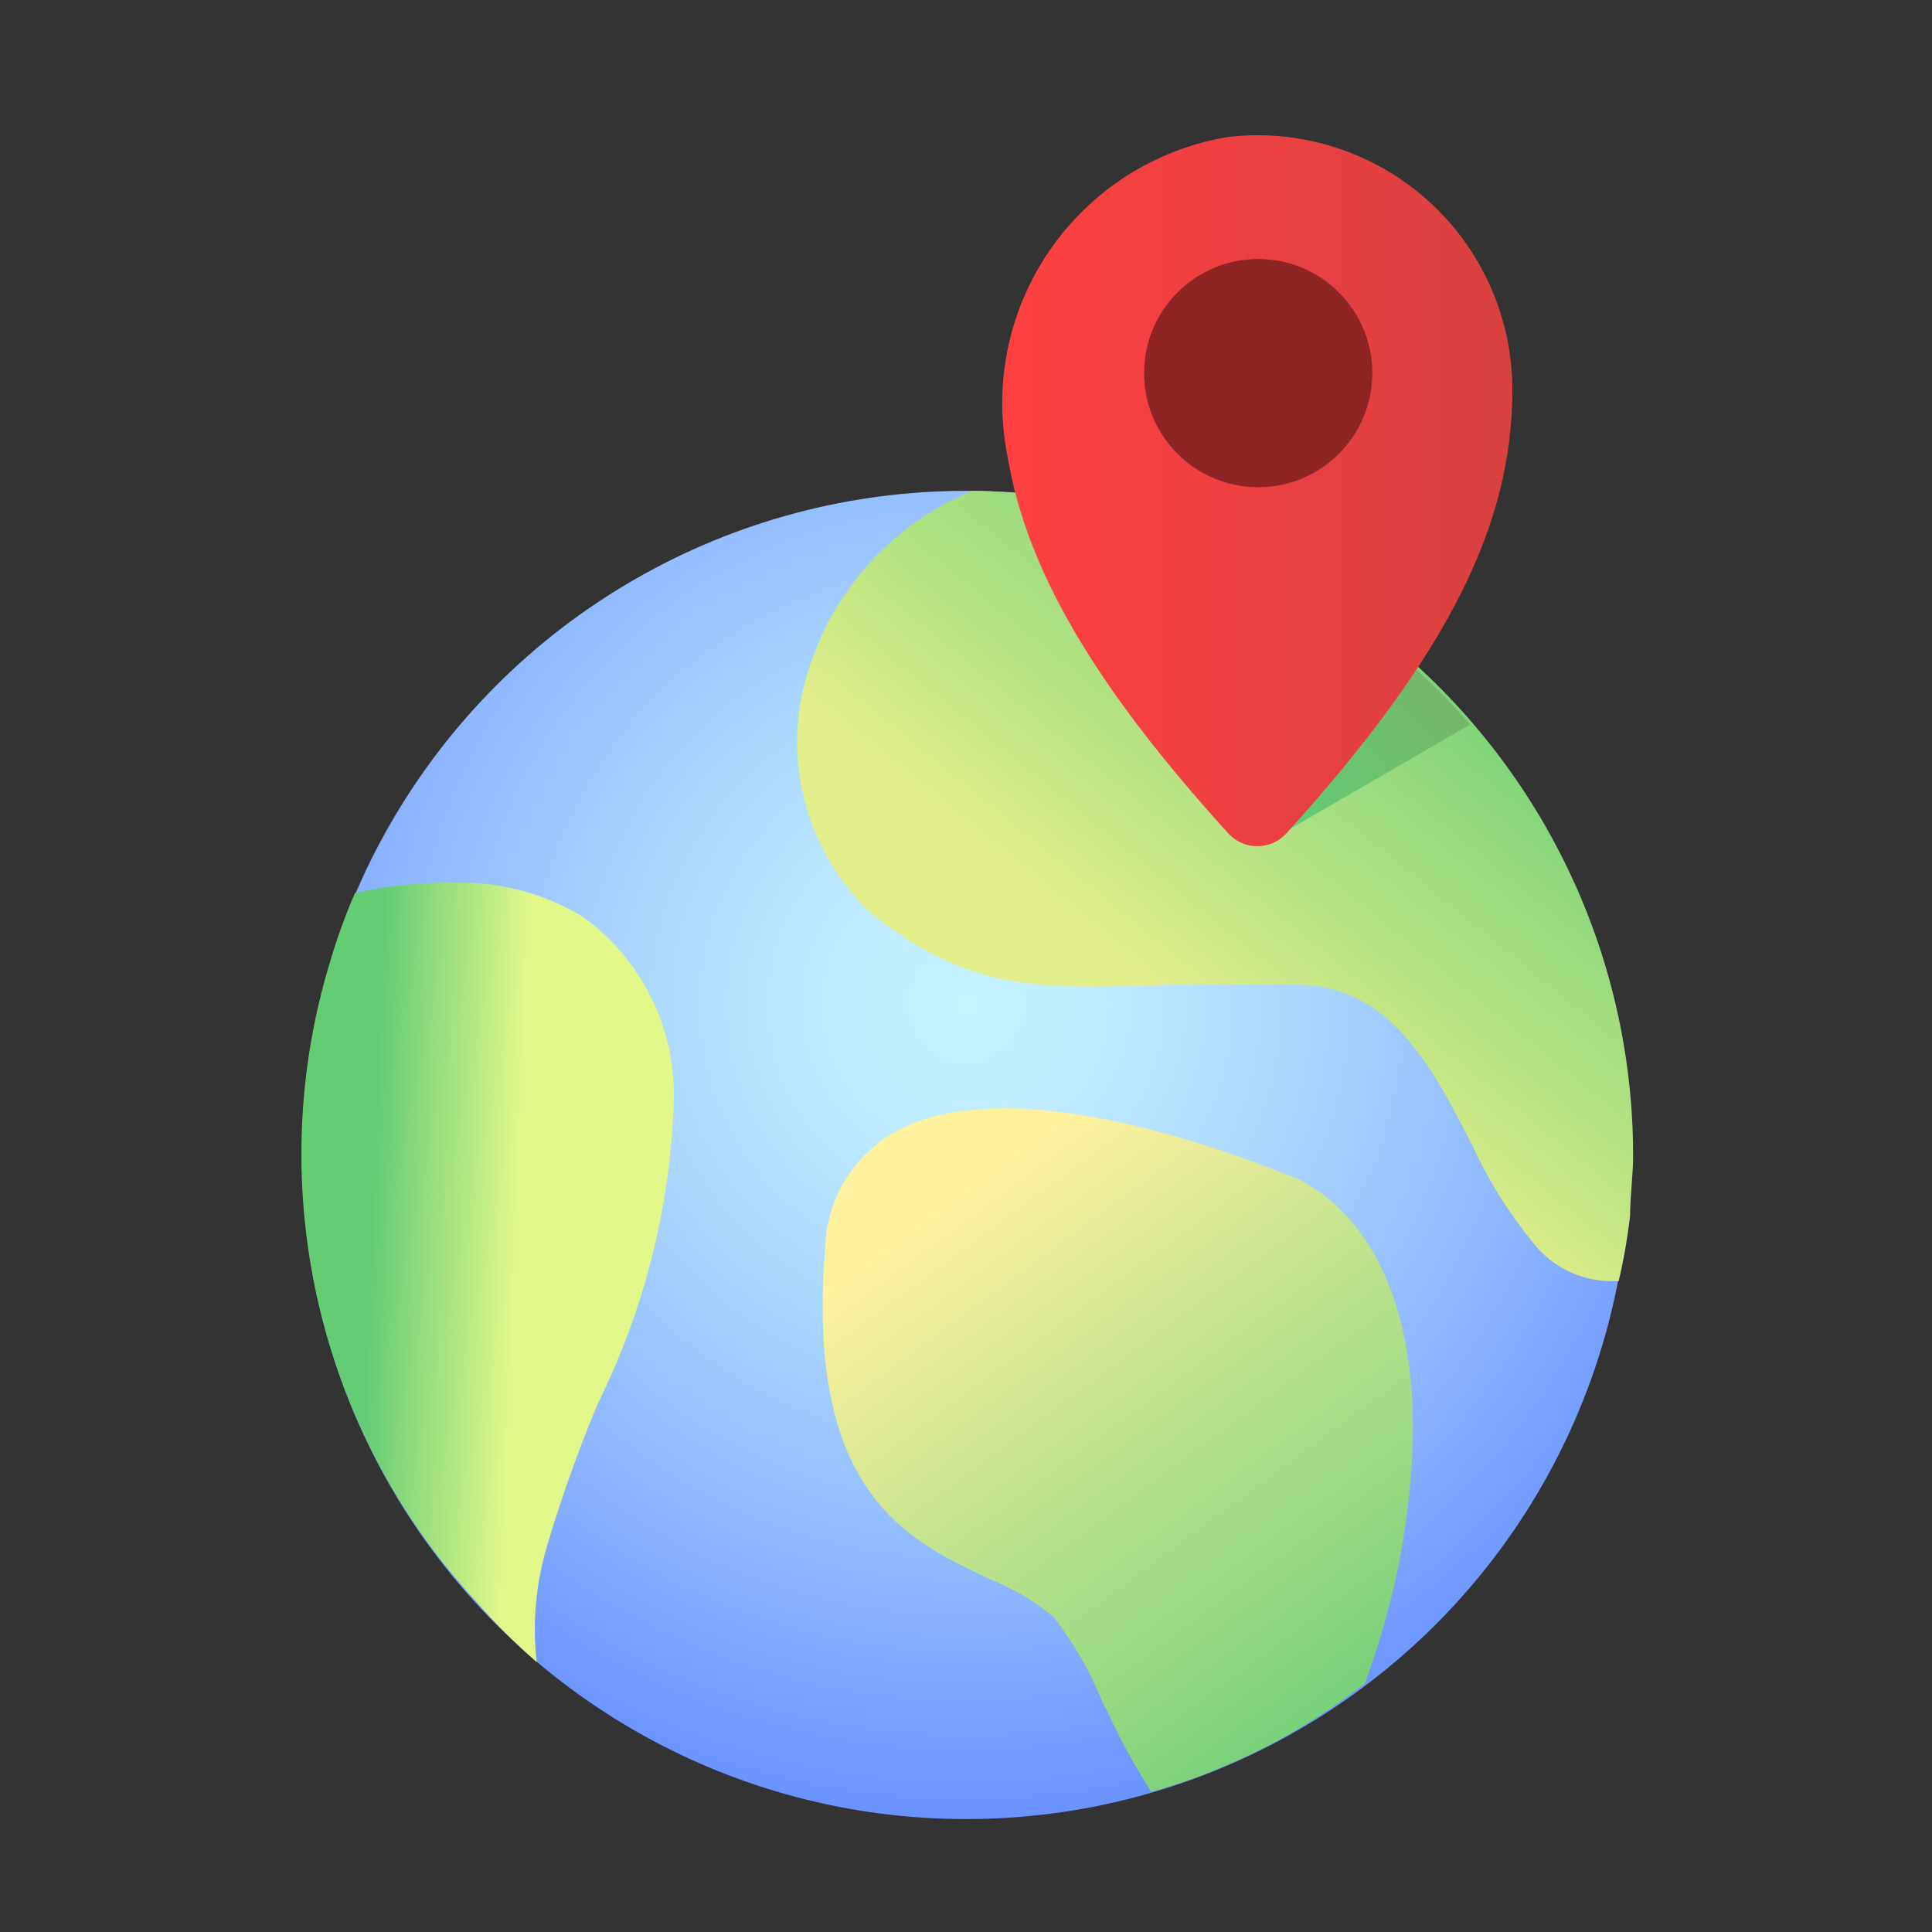
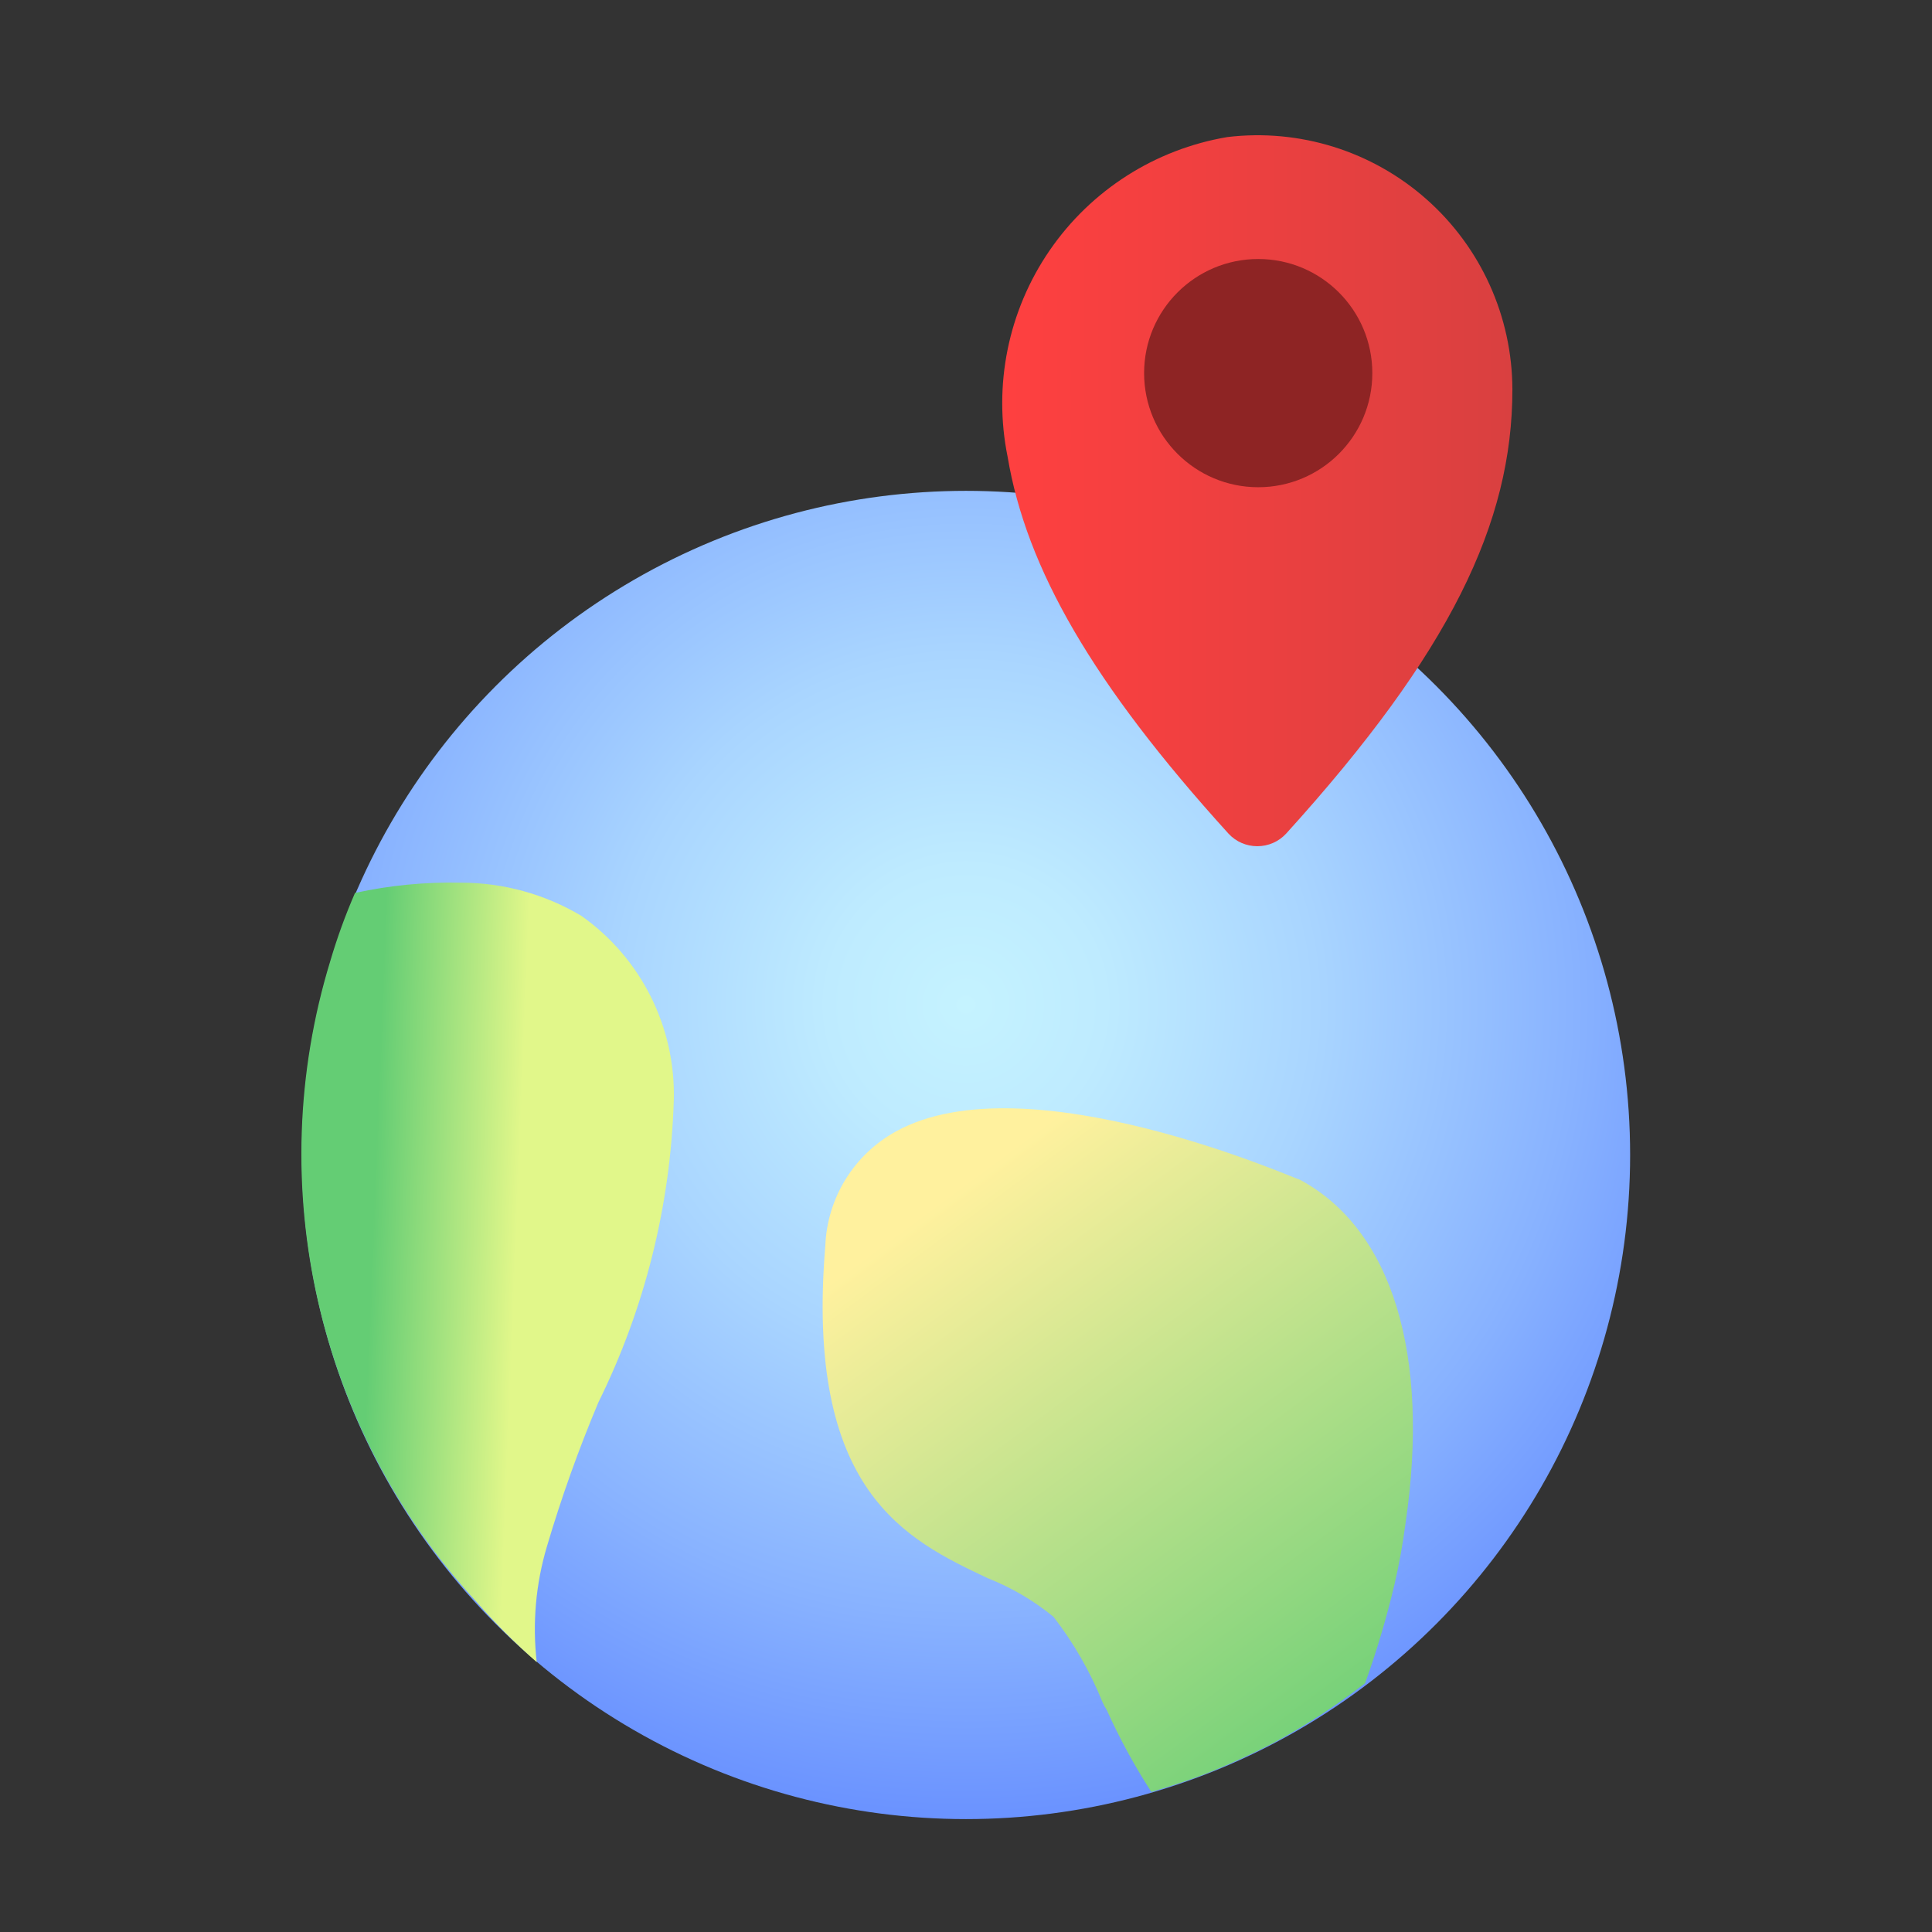
<svg xmlns="http://www.w3.org/2000/svg" viewBox="0 0 32 32" version="1.1">
  <rect x="0" y="0" width="32" height="32" fill="#333333" stroke="none" />
  <title>crm_win_tab_territoryfeedback_on</title>
  <defs>
    <radialGradient cx="50%" cy="38.727%" fx="50%" fy="38.727%" r="61.182%" id="radialGradient-1">
      <stop stop-color="#C5F3FF" offset="0%" />
      <stop stop-color="#BEEBFF" offset="17%" />
      <stop stop-color="#A9D5FF" offset="43%" />
      <stop stop-color="#88B2FF" offset="75%" />
      <stop stop-color="#6A92FF" offset="100%" />
    </radialGradient>
    <linearGradient x1="45.042%" y1="63.483%" x2="87.073%" y2="15.831%" id="linearGradient-2">
      <stop stop-color="#E1EE8A" offset="0%" />
      <stop stop-color="#64CD74" offset="100%" />
    </linearGradient>
    <linearGradient x1="114.493%" y1="-16.541%" x2="2.029%" y2="81.254%" id="linearGradient-3">
      <stop stop-color="#7AB064" offset="0%" />
      <stop stop-color="#64CD74" offset="100%" />
    </linearGradient>
    <linearGradient x1="61.152%" y1="50.743%" x2="26.587%" y2="48.187%" id="linearGradient-4">
      <stop stop-color="#E1F78A" offset="0%" />
      <stop stop-color="#64CD74" offset="100%" />
    </linearGradient>
    <linearGradient x1="33.729%" y1="11.864%" x2="89.544%" y2="100.53%" id="linearGradient-5">
      <stop stop-color="#FFF19E" offset="0%" />
      <stop stop-color="#64CD74" offset="100%" />
    </linearGradient>
    <linearGradient x1="0.353%" y1="50.015%" x2="100%" y2="50.015%" id="linearGradient-6">
      <stop stop-color="#FF4040" offset="0%" />
      <stop stop-color="#D94040" offset="100%" />
    </linearGradient>
  </defs>
  <g id="Page-1" stroke="none" stroke-width="1" fill="none" fill-rule="evenodd">
    <g id="Windows-Tabs" transform="translate(-548, -165)">
      <g id="crm_win_tab_territoryfeedback_on" transform="translate(548, 165)">
-         <rect id="Rectangle" x="0" y="0" width="32" height="32" />
        <circle id="Oval" fill="url(#radialGradient-1)" fill-rule="nonzero" cx="16" cy="19.13" r="11" />
-         <path d="M18.77,8.49 C17.898,8.262 17.001,8.141 16.1,8.13 C15.247,8.481 14.516,9.075 14,9.84 C13.784,10.15 13.61,10.486 13.48,10.84 C12.891,12.32 13.259,14.009 14.41,15.11 C16.05,16.42 17.16,16.39 19.36,16.31 C19.96,16.31 20.65,16.31 21.47,16.31 C23.02,16.31 23.72,17.67 24.39,18.98 C24.654,19.554 24.99,20.091 25.39,20.58 C25.699,20.98 26.175,21.215 26.68,21.22 L26.81,21.22 C26.895,20.861 26.958,20.497 27,20.13 C27,19.8 27.05,19.46 27.05,19.13 C27.042,14.109 23.635,9.731 18.77,8.49 Z" id="Path" fill="url(#linearGradient-2)" fill-rule="nonzero" />
-         <path d="M23.36,11 L21.17,12 L20.9,14 L24.35,12 C24.04,11.647 23.71,11.313 23.36,11 L23.36,11 Z" id="Path" fill="url(#linearGradient-3)" fill-rule="nonzero" />
        <path d="M9.63,15.17 C9.025,14.809 8.334,14.619 7.63,14.62 C7.042,14.607 6.455,14.664 5.88,14.79 C5.72,15.158 5.583,15.535 5.47,15.92 C4.334,19.635 5.255,23.675 7.89,26.53 C8.2,26.885 8.535,27.22 8.89,27.53 C8.816,26.885 8.874,26.232 9.06,25.61 C9.299,24.802 9.583,24.007 9.91,23.23 C10.68,21.672 11.106,19.967 11.16,18.23 C11.195,17.018 10.62,15.869 9.63,15.17 L9.63,15.17 Z" id="Path" fill="url(#linearGradient-4)" fill-rule="nonzero" />
        <path d="M21.53,19.54 C21.48,19.54 17.01,17.54 14.84,18.74 C14.146,19.121 13.702,19.838 13.67,20.63 C13.33,24.71 15.01,25.5 16.36,26.14 C16.754,26.295 17.122,26.511 17.45,26.78 C17.783,27.211 18.055,27.685 18.26,28.19 C18.279,28.235 18.303,28.279 18.33,28.32 C18.542,28.791 18.789,29.246 19.07,29.68 C19.41,29.58 19.75,29.47 20.07,29.34 C20.39,29.21 20.74,29.05 21.07,28.88 C21.611,28.591 22.126,28.256 22.61,27.88 C22.805,27.34 22.968,26.789 23.1,26.23 C23.176,25.9 23.236,25.566 23.28,25.23 C23.69,22.44 23.06,20.36 21.53,19.54 Z" id="Path" fill="url(#linearGradient-5)" fill-rule="nonzero" />
        <path d="M20.33,2.27 C19.134,2.471 18.072,3.148 17.385,4.148 C16.699,5.147 16.448,6.382 16.69,7.57 C17,9.41 18.09,11.32 20.35,13.81 C20.473,13.942 20.645,14.016 20.825,14.016 C21.005,14.016 21.177,13.942 21.3,13.81 C24.02,10.81 25.05,8.66 25.05,6.45 C25.047,5.245 24.53,4.1 23.628,3.301 C22.726,2.502 21.526,2.127 20.33,2.27 Z" id="Path" fill="url(#linearGradient-6)" fill-rule="nonzero" />
        <circle id="Oval" fill="#8E2424" fill-rule="nonzero" cx="20.84" cy="6.18" r="1.89" />
      </g>
    </g>
  </g>
</svg>